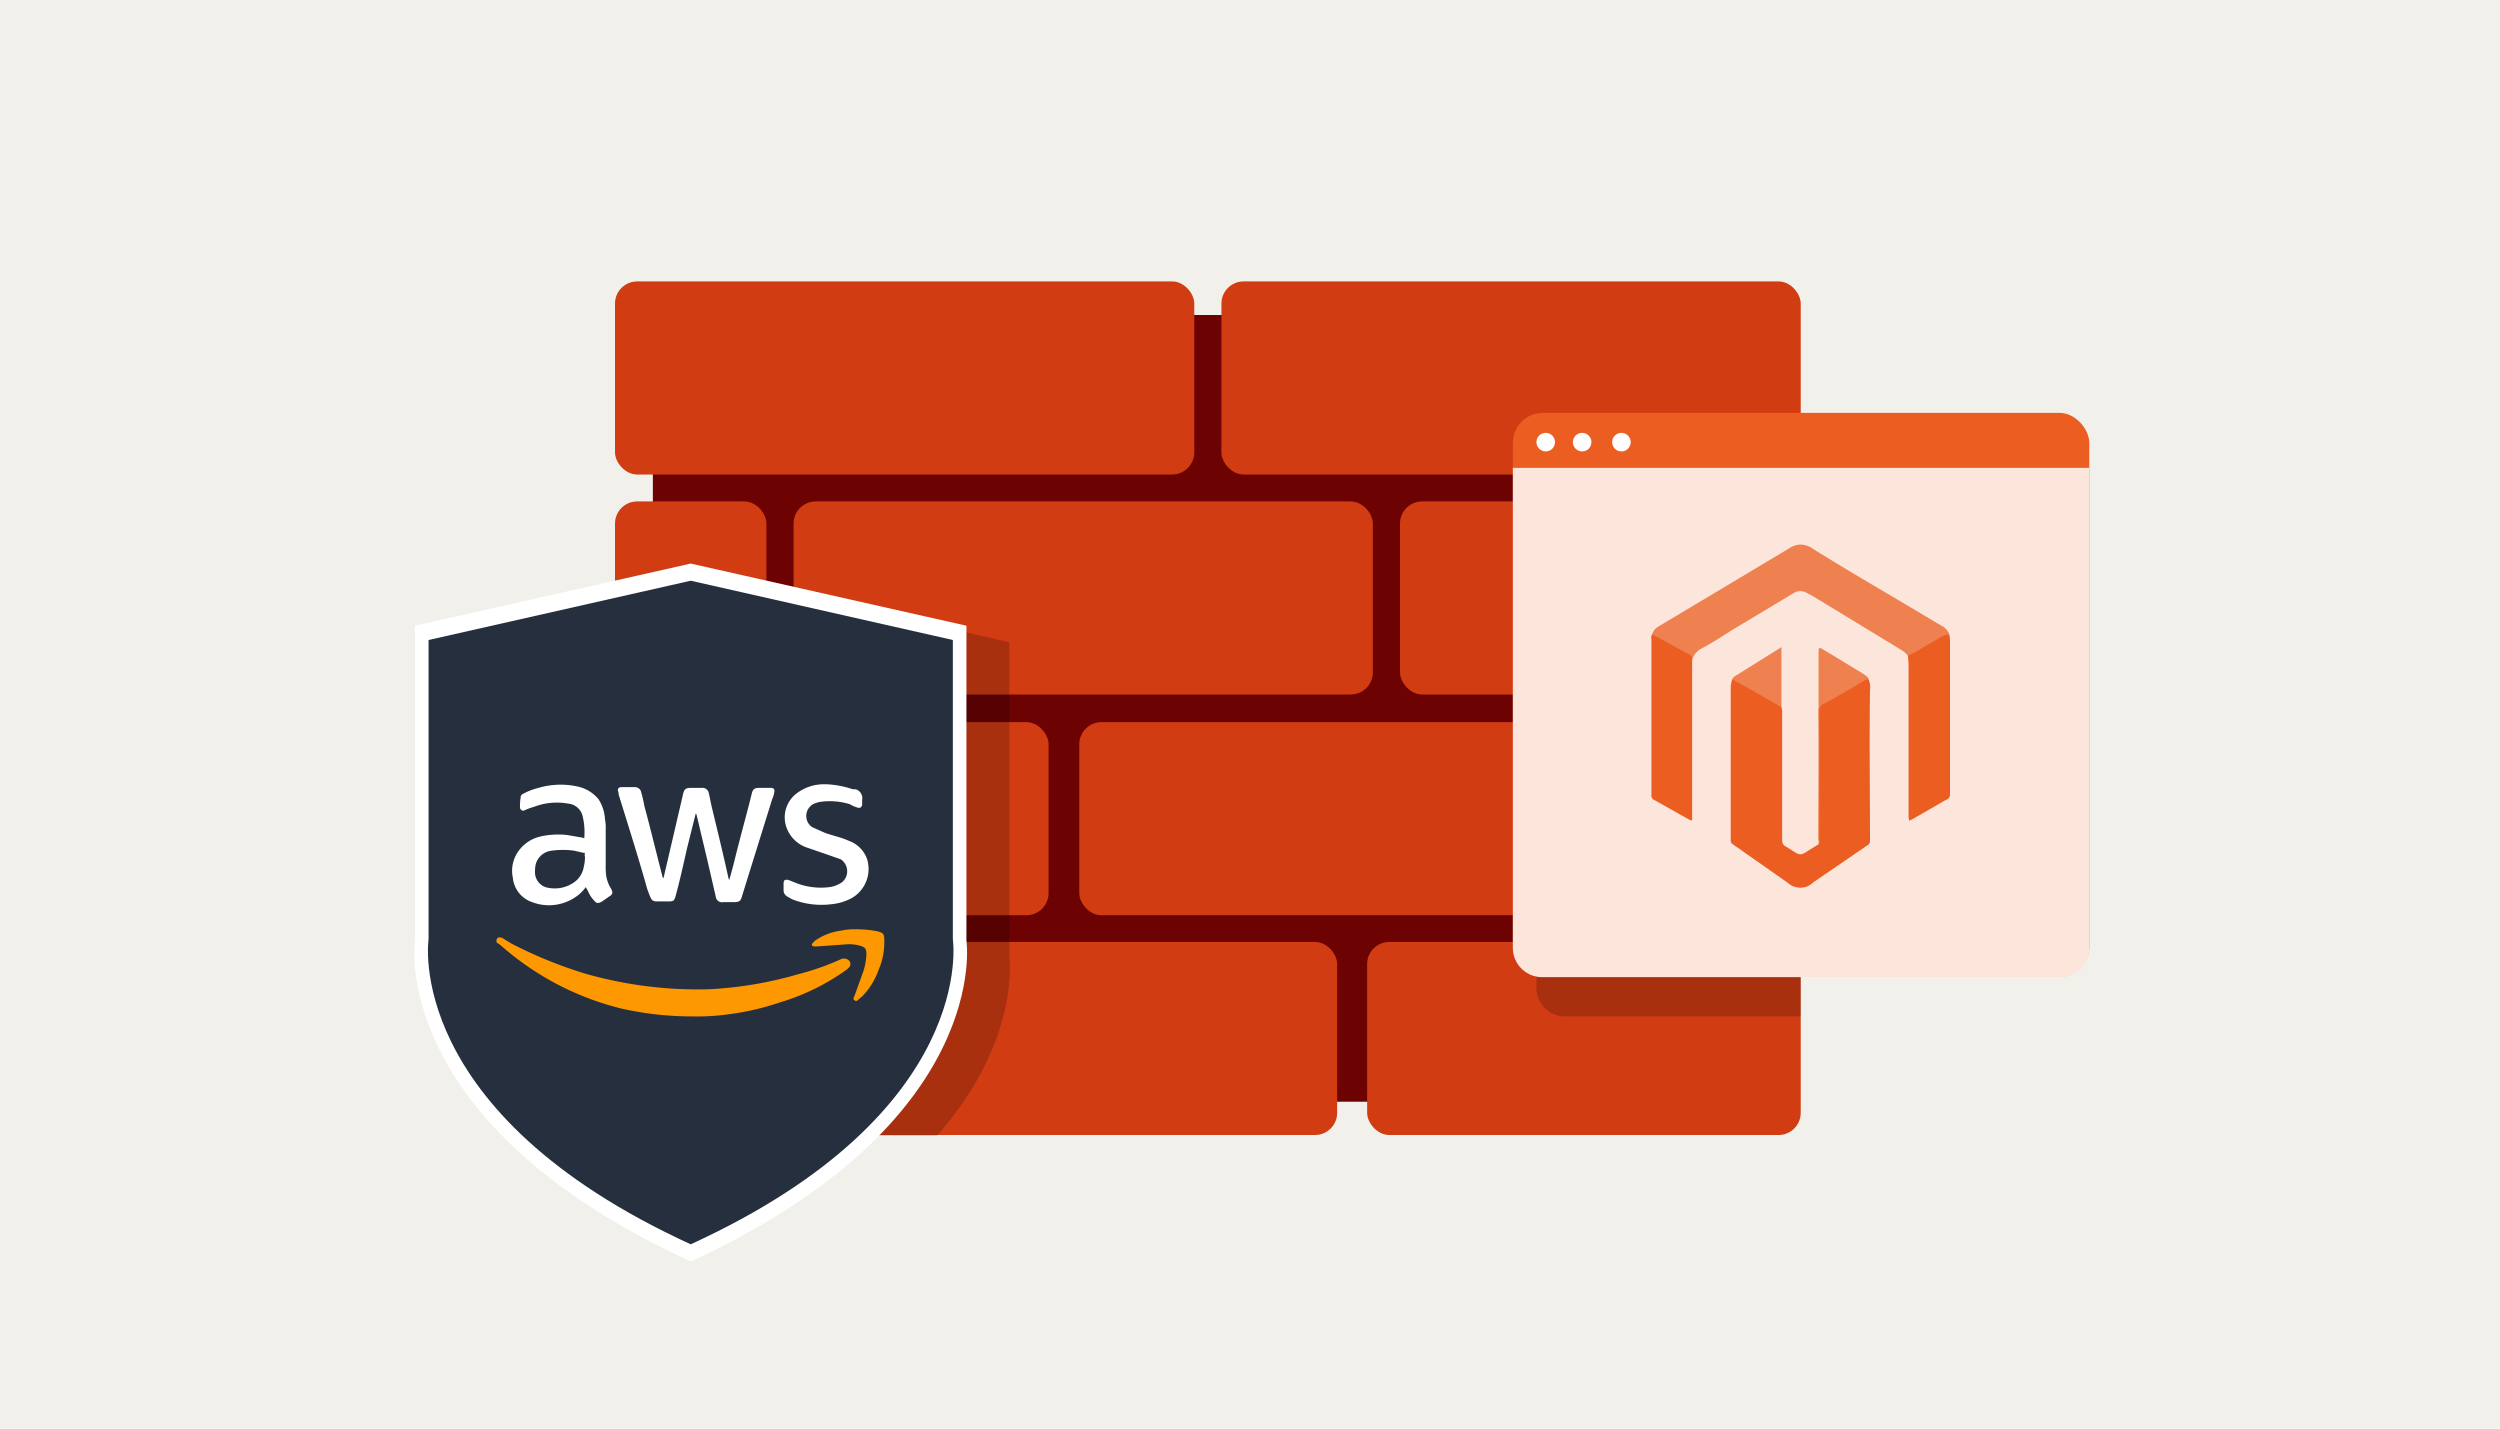
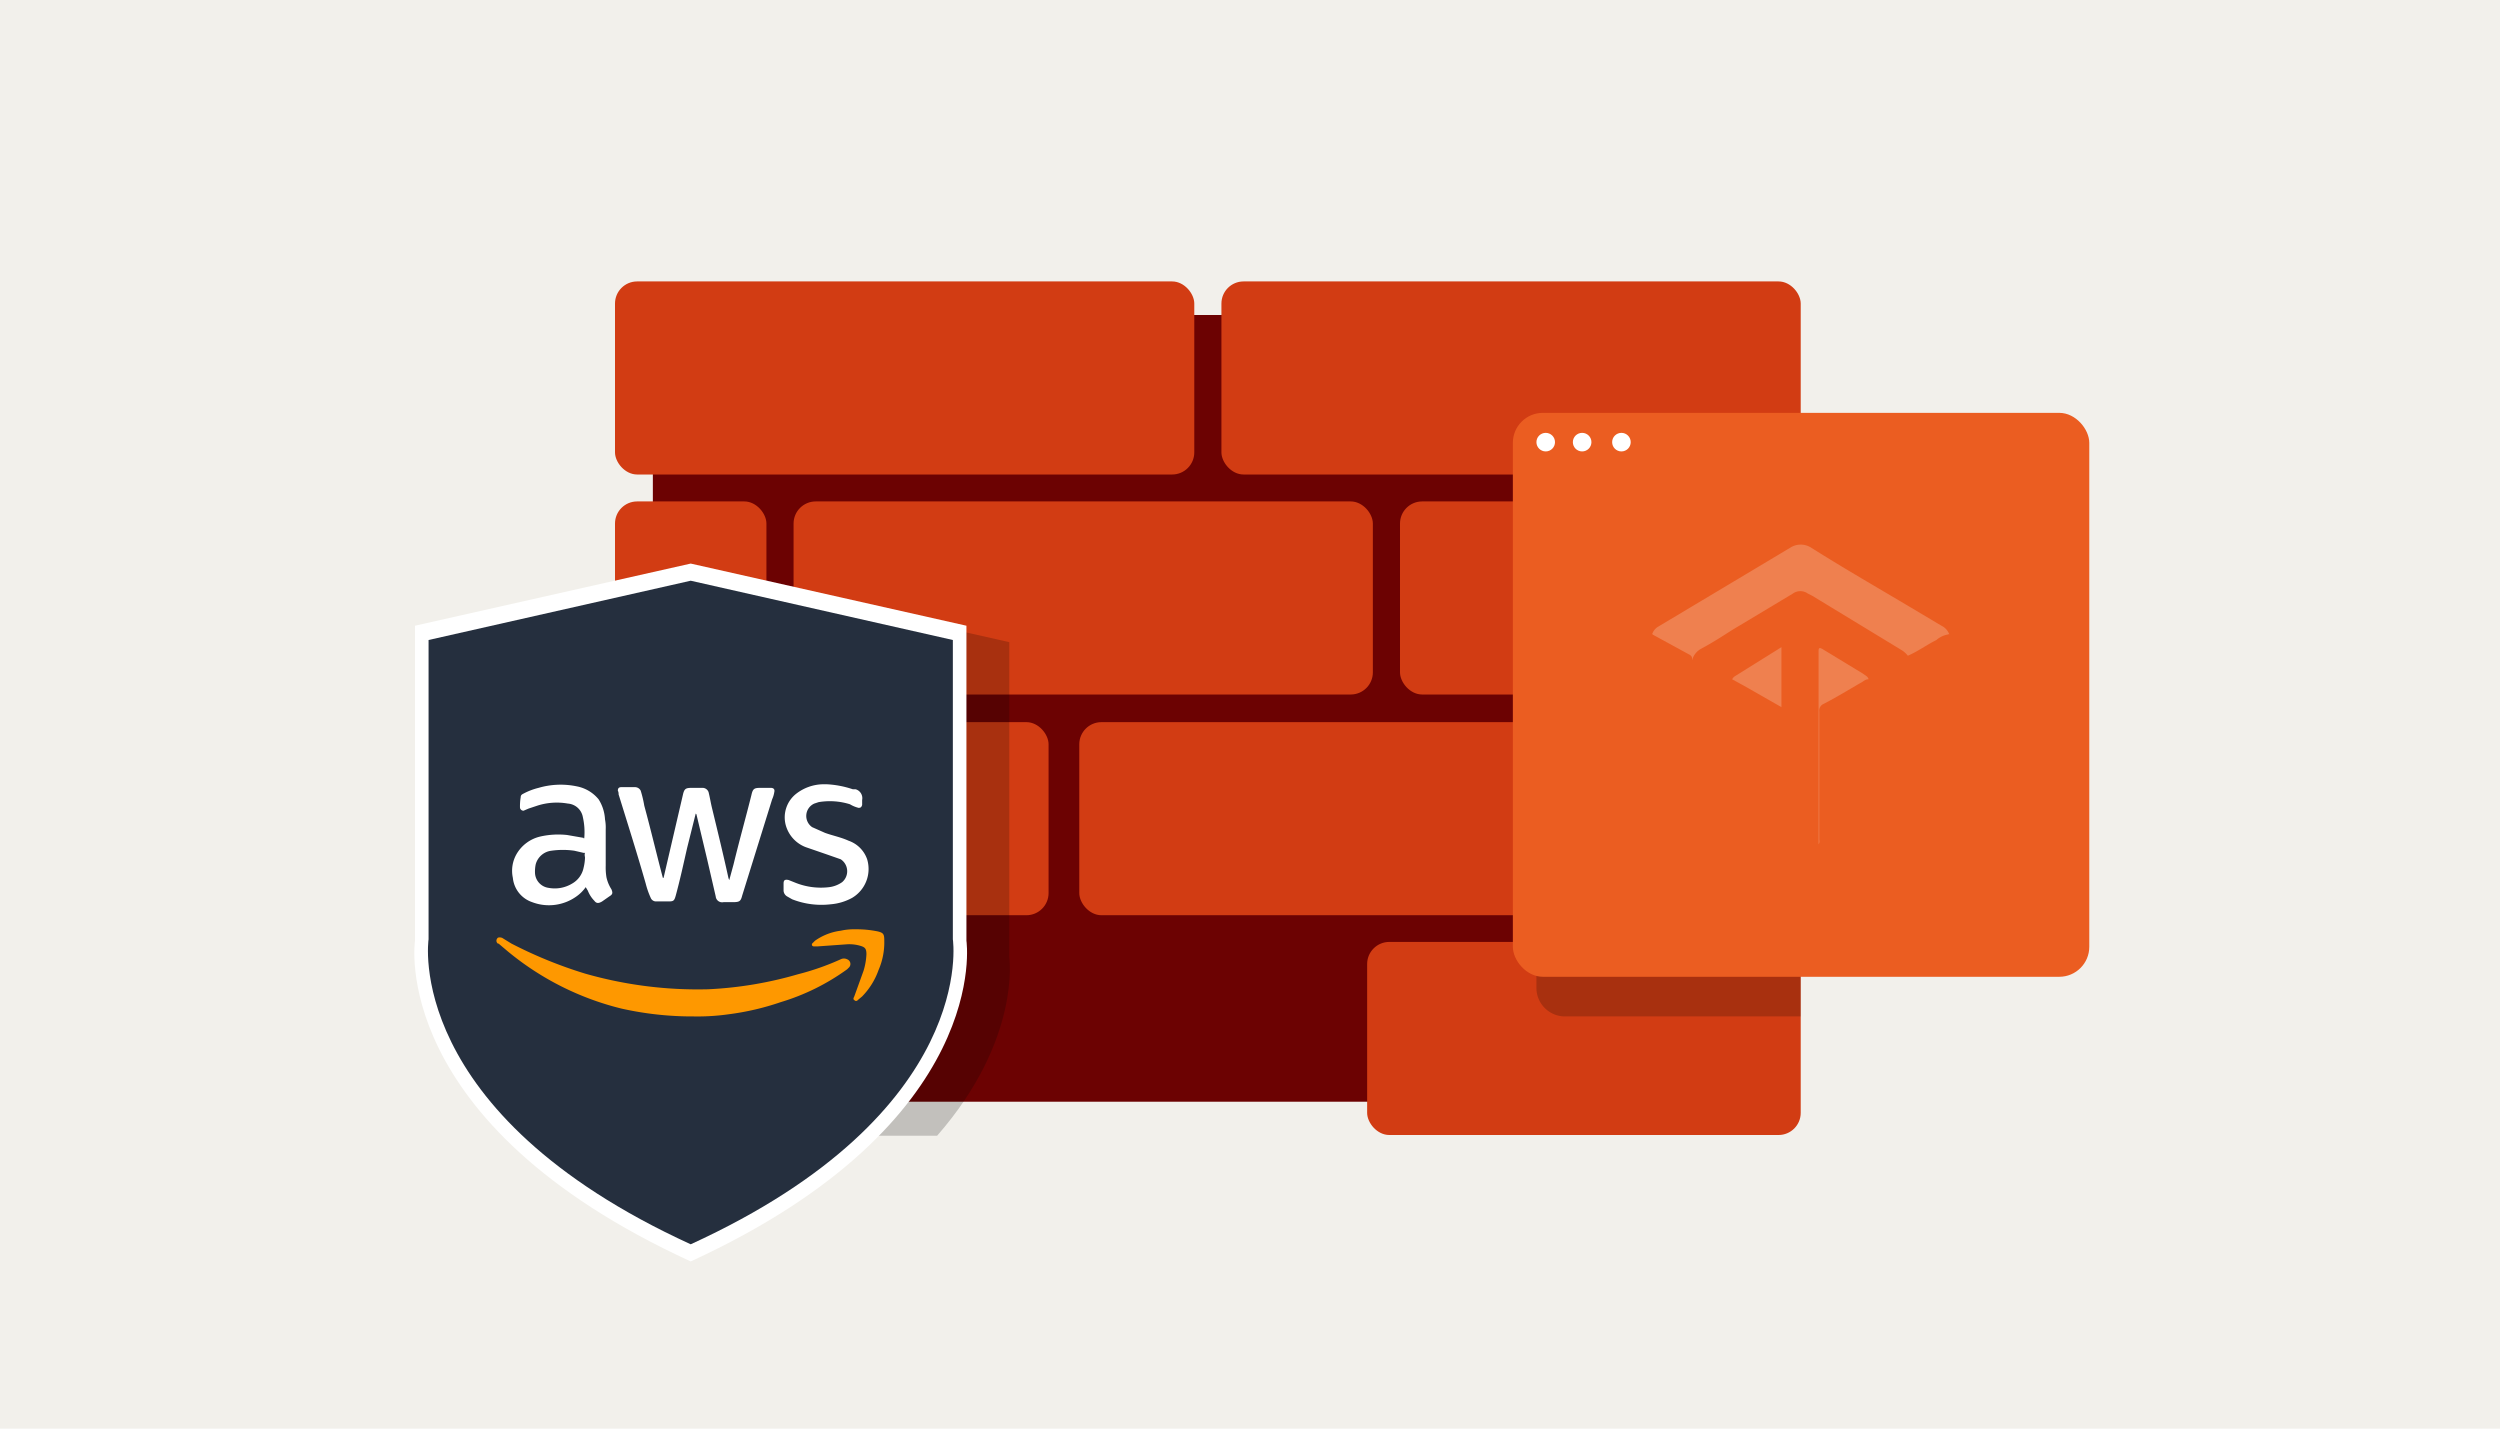
<svg xmlns="http://www.w3.org/2000/svg" width="350" height="200" viewBox="0 0 350 200">
  <rect width="350" height="200" fill="#f2f0eb" />
  <rect x="91.4" y="44.1" width="155.4" height="110.14" fill="#6c0202" />
  <rect x="86.1" y="39.4" width="81.1" height="27.03" rx="3.1" fill="#d23c13" />
  <rect x="171" y="39.4" width="81.1" height="27.03" rx="3.1" fill="#d23c13" />
  <rect x="86.1" y="101.1" width="60.7" height="27.03" rx="3.1" fill="#d23c13" />
  <rect x="151.1" y="101.1" width="101" height="27.03" rx="3.1" fill="#d23c13" />
  <rect x="191.2" y="132" width="60.7" height="27.03" rx="3.1" transform="translate(443.3 290.9) rotate(180)" fill="#d23c13" />
-   <rect x="85.9" y="132" width="101.1" height="27.03" rx="3.1" transform="translate(273.1 290.9) rotate(180)" fill="#d23c13" />
  <rect x="111.1" y="70.2" width="81.1" height="27.03" rx="3.1" fill="#d23c13" />
  <rect x="86.1" y="70.2" width="21.2" height="27.03" rx="3.1" fill="#d23c13" />
  <rect x="196" y="70.2" width="56.1" height="27.03" rx="3.1" fill="#d23c13" />
  <path d="M131,159H73.9c-11.7-13.5-10-25-10-25V89.9l38.6-8.7,38.6,8.7V134S142.8,145.5,131,159Z" transform="translate(0.2)" opacity="0.2" />
  <path d="M135.1,131.7V87.6L96.5,78.9,57.9,87.6v44.1S54,157.1,96.5,176.6C138.9,157.1,135.1,131.7,135.1,131.7Z" transform="translate(0.2)" fill="#fff" />
  <path d="M133.2,131.5V89.6L96.5,81.3,59.8,89.6v41.9s-3.7,24.2,36.7,42.7C136.9,155.7,133.2,131.5,133.2,131.5Z" transform="translate(0.2)" fill="#252f3e" />
  <path d="M96.9,142.3a45.3,45.3,0,0,1-10.1-1.1,39.9,39.9,0,0,1-15.9-8l-1.3-1.1h-.1a.5.5,0,0,1-.1-.7c.1-.2.4-.2.7-.1l1.3.8a61.8,61.8,0,0,0,10.3,4.2,57.3,57.3,0,0,0,17.2,2.2,53.6,53.6,0,0,0,12.6-2.1,35.7,35.7,0,0,0,6-2.1,1,1,0,0,1,.9,0,.7.7,0,0,1,.3,1.1l-.3.3a31.1,31.1,0,0,1-9.3,4.6,36.8,36.8,0,0,1-7.3,1.7A31,31,0,0,1,96.9,142.3Z" transform="translate(0.2)" fill="#fe9800" />
  <path d="M97.2,113.9,96,118.7c-.5,2.2-1,4.5-1.6,6.7h0c-.2.7-.3.8-1,.8H91.6a.8.8,0,0,1-.7-.5,11.8,11.8,0,0,1-.7-2c-1.2-4.2-2.5-8.3-3.8-12.5a.9.9,0,0,0-.1-.5c0-.3.1-.5.5-.5h1.9a.9.9,0,0,1,.8.5,16,16,0,0,1,.5,2.1c.9,3.3,1.7,6.7,2.6,10.1h.1l2.7-11.6c.2-.9.4-1,1.3-1h1.4a.9.9,0,0,1,.9.6c.2.8.3,1.5.5,2.3.8,3.3,1.6,6.6,2.3,9.8.1.1,0,.1.1.2l.6-2.2c.8-3.3,1.7-6.5,2.5-9.7.2-.9.4-1,1.3-1h1.4c.4,0,.6.2.5.6a3.8,3.8,0,0,1-.3,1l-4.2,13.5c-.2.8-.4.9-1.3.9h-1.3a.9.9,0,0,1-1.1-.8l-1.2-5.2L97.3,114Z" transform="translate(0.2)" fill="#fff" />
  <path d="M85.4,124.5a5.1,5.1,0,0,1-.7-1.7,8.6,8.6,0,0,1-.1-1.6v-5.1a6.1,6.1,0,0,0-.1-1.4,5.8,5.8,0,0,0-.9-2.8,5.2,5.2,0,0,0-3-1.8,11,11,0,0,0-5.4.2,9,9,0,0,0-2.1.8c-.2.1-.4.2-.4.5a7.6,7.6,0,0,0-.1,1.5.5.5,0,0,0,.5.4l.7-.3,1.2-.4a8.9,8.9,0,0,1,4.3-.3,2.3,2.3,0,0,1,2.1,1.9,9.5,9.5,0,0,1,.2,2.9c0,.1-.1.1-.1,0l-2.3-.4a11.4,11.4,0,0,0-3.7.2,5.2,5.2,0,0,0-3.4,2.5,4.7,4.7,0,0,0-.5,3.3,4,4,0,0,0,2.7,3.4,6.6,6.6,0,0,0,6.2-.8,5.3,5.3,0,0,0,1.3-1.3l.3.5a4.2,4.2,0,0,0,.9,1.4c.3.4.6.4,1.1.1l1-.7C85.6,125.2,85.6,125,85.4,124.5Zm-3.7-4.4a6.8,6.8,0,0,1-.2,1.4,3.3,3.3,0,0,1-1.6,2.2,4.7,4.7,0,0,1-3.3.6,2.2,2.2,0,0,1-1.9-2.1,4.9,4.9,0,0,1,.1-1.2,2.6,2.6,0,0,1,2.2-1.9,11.4,11.4,0,0,1,3.2,0l1.3.3h.2C81.6,119.7,81.7,119.9,81.7,120.1Z" transform="translate(0.2)" fill="#fff" />
  <path d="M115.6,109.8a13.5,13.5,0,0,1,3.6.7h.4a1.3,1.3,0,0,1,.9,1.5v.7c-.1.3-.2.4-.5.4a4.3,4.3,0,0,1-1.2-.5,9.4,9.4,0,0,0-4.4-.3l-.6.2a1.9,1.9,0,0,0-.3,3.3l1.8.8c1.1.4,2.2.6,3.3,1.1a4.2,4.2,0,0,1,2.6,2.6,4.7,4.7,0,0,1-2.1,5.4,7.5,7.5,0,0,1-3,.9,11.2,11.2,0,0,1-5.4-.7l-.7-.4a1,1,0,0,1-.5-.8v-1c0-.5.2-.6.7-.5l1,.4a9.6,9.6,0,0,0,4.7.6,4,4,0,0,0,1.8-.7,2,2,0,0,0-.2-3.2l-2-.7-2.9-1a4.6,4.6,0,0,1-2.8-3.1,4.2,4.2,0,0,1,1.5-4.4,6.3,6.3,0,0,1,3.6-1.3Z" transform="translate(0.2)" fill="#fff" />
  <path d="M119.6,130.1a14.8,14.8,0,0,1,3.1.3c.8.2.9.4.9,1.3a9.7,9.7,0,0,1-.8,4.1,10.1,10.1,0,0,1-2.3,3.7l-.6.5a.3.3,0,0,1-.5,0c-.2-.1-.1-.3,0-.5l1.3-3.6a9.3,9.3,0,0,0,.4-2.3c0-.8-.2-1-.9-1.2a5.5,5.5,0,0,0-1.8-.2l-4.2.3h-.4c-.3,0-.4-.2-.3-.4l.4-.4a8,8,0,0,1,3.6-1.4A8.6,8.6,0,0,1,119.6,130.1Z" transform="translate(0.2)" fill="#fe9800" />
  <path d="M251.9,71v71.3h-33a4,4,0,0,1-4-4.1V71Z" transform="translate(0.2)" opacity="0.2" />
  <rect x="211.8" y="57.8" width="80.7" height="78.95" rx="4.2" fill="#eb5d21" />
-   <path d="M211.8,65.5h80.7a0,0,0,0,1,0,0v67.2a4.1,4.1,0,0,1-4.1,4.1H215.9a4.1,4.1,0,0,1-4.1-4.1V65.5A0,0,0,0,1,211.8,65.5Z" fill="#fce6dc" />
  <path d="M249.2,99a1.7,1.7,0,0,1,.1.7v17.8c0,.5.1.8.5,1l.8.5c1.2.8,1.3.8,2.5,0l1.3-.8a.8.8,0,0,0,0-.7c0-6,.1-12,0-18a1.1,1.1,0,0,1,.7-1.1l5.5-3.2c.3-.1.5-.3.8-.1a3,3,0,0,1,.2,1.6c-.1,7,0,13.9,0,20.8,0,.4,0,.6-.3.8l-7.6,5.2a2.6,2.6,0,0,1-3.6.1l-7.7-5.4a.6.6,0,0,1-.3-.6V96.2a5.2,5.2,0,0,1,.2-1.1c.4-.1.6.2.9.3l5.5,3.1A1.2,1.2,0,0,1,249.2,99Z" transform="translate(0.2)" fill="#eb5d21" />
  <path d="M231.1,88.8a1.9,1.9,0,0,1,.9-1.1l18.4-11a2.7,2.7,0,0,1,3,0c4.6,2.9,9.3,5.6,14,8.4l4.2,2.5a2.2,2.2,0,0,1,1.1,1.2l-5.3,3c-.2.1-.4.2-.5,0a3.4,3.4,0,0,0-.9-.8l-12.5-7.6-.6-.3a1.8,1.8,0,0,0-2.1,0l-8.5,5.1c-1.4.9-2.8,1.8-4.3,2.6a2.6,2.6,0,0,0-1.3,1.6c-.3-.6-.8-.7-1.3-1l-3.8-2.2A1,1,0,0,1,231.1,88.8Z" transform="translate(0.2)" fill="#ef804f" />
  <path d="M266.9,91.8c1.4-.6,2.6-1.5,4-2.2a3.3,3.3,0,0,1,1.8-.8,5.3,5.3,0,0,1,.1,1.3v21a.8.8,0,0,1-.6.9l-4.5,2.6-.6.3a2,2,0,0,1-.1-.7V93.7A12.8,12.8,0,0,0,266.9,91.8Z" transform="translate(0.2)" fill="#eb5d21" />
  <path d="M231.1,88.8l5.3,2.9c.3.2.3.4.3.7v22.4c-.2.1-.3,0-.5-.1l-4.8-2.7a.7.7,0,0,1-.4-.8V89.5A.9.9,0,0,1,231.1,88.8Z" transform="translate(0.2)" fill="#eb5d21" />
  <path d="M261.4,95.1c-.5,0-.7.3-1.1.5s-3.5,2.1-5.3,3a1,1,0,0,0-.5,1v17.8c0,.3.1.5-.1.8v-27c0-.5.1-.6.6-.3l5.6,3.4C261,94.6,261.3,94.7,261.4,95.1Z" transform="translate(0.2)" fill="#ef804f" />
  <path d="M249.2,99l-4.9-2.8-2-1.1a1.2,1.2,0,0,1,.5-.5l6.4-4Z" transform="translate(0.2)" fill="#ef804f" />
  <circle cx="216.4" cy="61.9" r="1.3" fill="#fff" />
  <circle cx="221.5" cy="61.9" r="1.3" fill="#fff" />
  <circle cx="227" cy="61.9" r="1.3" fill="#fff" />
</svg>